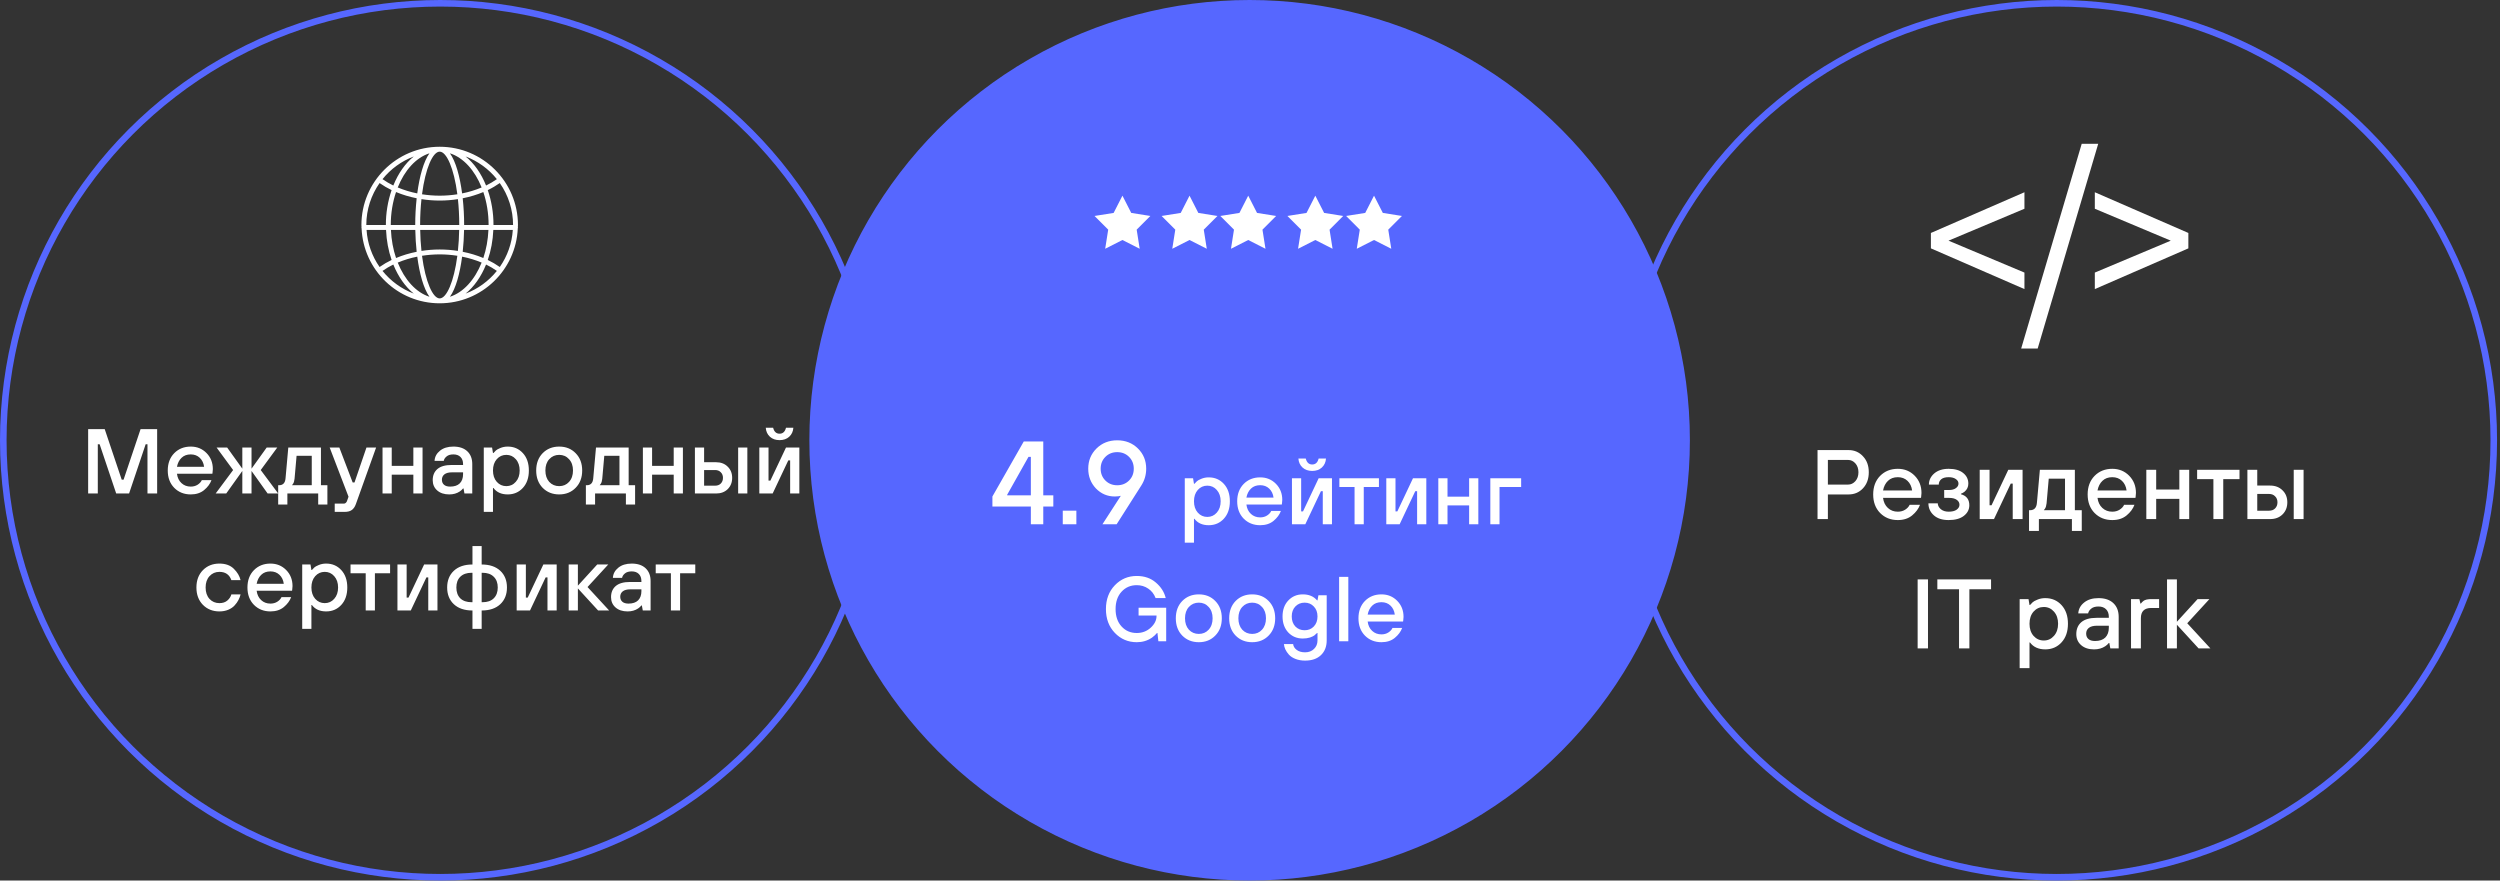
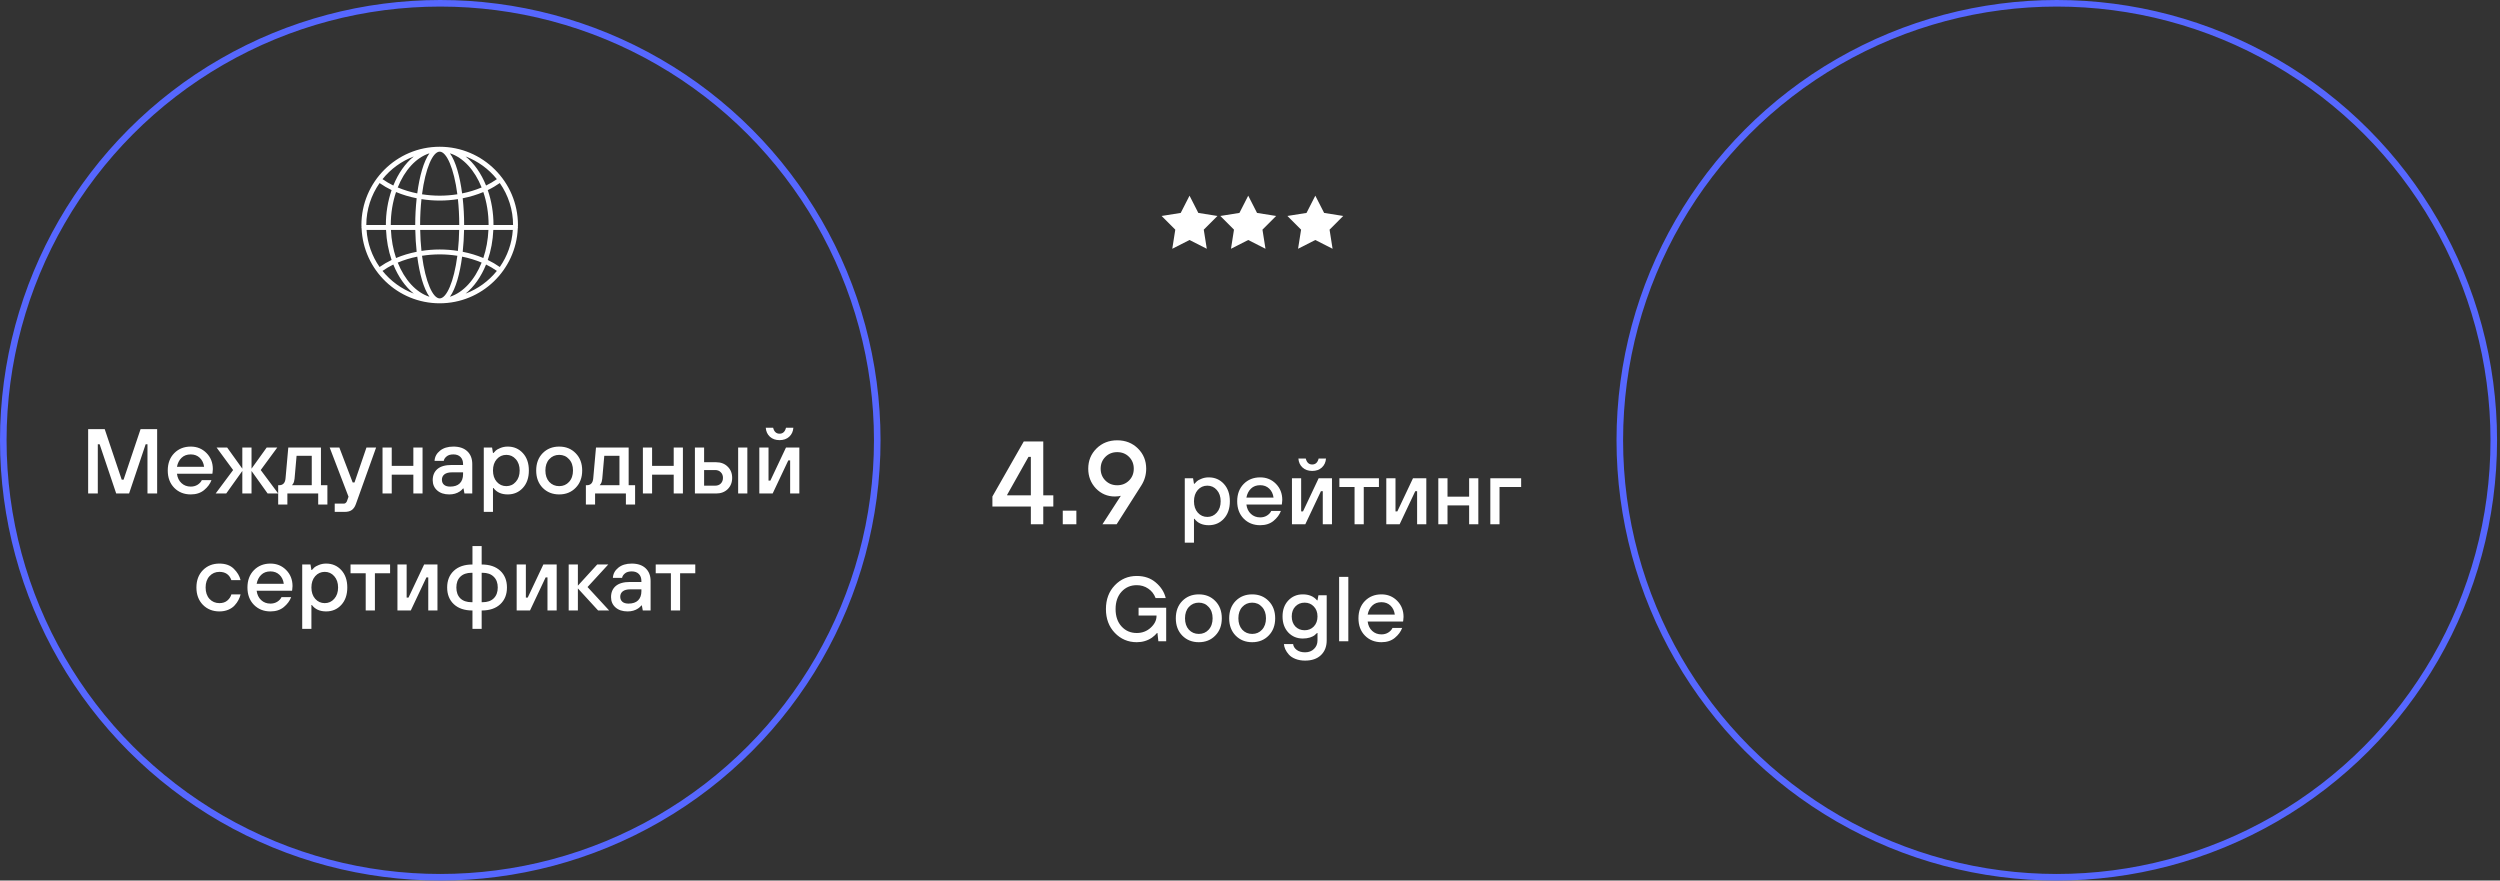
<svg xmlns="http://www.w3.org/2000/svg" width="406" height="143" viewBox="0 0 406 143" fill="none">
  <rect x="0" y="0" width="406" height="143" fill="#333333" stroke="none" />
  <circle cx="71.5" cy="71.5" r="70.966" stroke="#5667FF" stroke-width="1.067" />
-   <circle cx="202.939" cy="71.5" r="70.966" fill="#5667FF" stroke="#5667FF" stroke-width="1.067" />
  <circle cx="334.022" cy="71.5" r="70.966" stroke="#5667FF" stroke-width="1.067" />
-   <path d="M296.848 78.696H300.13C300.588 78.696 300.983 78.509 301.314 78.136C301.645 77.762 301.81 77.282 301.81 76.695C301.81 76.108 301.645 75.628 301.314 75.254C300.983 74.881 300.588 74.694 300.13 74.694H296.848V78.696ZM295.167 84.299V73.093H300.21C301.149 73.093 301.928 73.429 302.547 74.102C303.176 74.763 303.491 75.628 303.491 76.695C303.491 77.762 303.176 78.632 302.547 79.304C301.928 79.966 301.149 80.297 300.21 80.297H296.848V84.299H295.167ZM305.806 79.656H310.528C310.443 79.005 310.192 78.482 309.776 78.088C309.36 77.693 308.837 77.495 308.207 77.495C307.545 77.495 307.012 77.693 306.606 78.088C306.201 78.472 305.934 78.995 305.806 79.656ZM310.128 81.977H311.809C311.574 82.618 311.147 83.194 310.528 83.706C309.92 84.208 309.146 84.459 308.207 84.459C307.044 84.459 306.083 84.074 305.326 83.306C304.579 82.538 304.205 81.534 304.205 80.297C304.205 79.059 304.579 78.056 305.326 77.287C306.083 76.519 307.044 76.135 308.207 76.135C309.296 76.135 310.208 76.508 310.944 77.255C311.681 78.002 312.049 78.936 312.049 80.056C312.049 80.153 312.033 80.345 312.001 80.633L311.969 80.857H305.806C305.891 81.54 306.153 82.084 306.59 82.49C307.028 82.895 307.567 83.098 308.207 83.098C308.655 83.098 309.05 82.991 309.392 82.778C309.744 82.554 309.989 82.287 310.128 81.977ZM313.174 81.737H314.695C314.695 82.079 314.855 82.394 315.175 82.682C315.506 82.959 315.933 83.098 316.456 83.098C317.021 83.098 317.454 82.991 317.752 82.778C318.062 82.554 318.217 82.287 318.217 81.977C318.217 81.647 318.073 81.38 317.784 81.177C317.496 80.964 317.08 80.857 316.536 80.857H315.736V79.576H316.536C316.995 79.576 317.363 79.475 317.64 79.272C317.918 79.069 318.057 78.824 318.057 78.536C318.057 78.237 317.913 77.992 317.624 77.799C317.347 77.597 316.957 77.495 316.456 77.495C315.922 77.495 315.522 77.607 315.255 77.832C314.989 78.056 314.855 78.344 314.855 78.696H313.254C313.254 77.992 313.543 77.389 314.119 76.887C314.706 76.385 315.485 76.135 316.456 76.135C317.47 76.135 318.254 76.359 318.809 76.807C319.375 77.255 319.657 77.832 319.657 78.536C319.657 79.069 319.455 79.507 319.049 79.848C318.878 79.987 318.681 80.099 318.457 80.185V80.265C319.364 80.51 319.817 81.108 319.817 82.057C319.817 82.74 319.524 83.311 318.937 83.77C318.35 84.229 317.523 84.459 316.456 84.459C315.421 84.459 314.615 84.197 314.039 83.674C313.462 83.151 313.174 82.506 313.174 81.737ZM321.504 84.299V76.295H323.105V82.057H323.425L326.146 76.295H328.467V84.299H326.866V78.536H326.546L323.825 84.299H321.504ZM329.514 86.219V82.858H329.675C330.358 82.858 330.731 82.458 330.795 81.657L331.275 76.295H336.958V82.858H338.078V86.219H336.478V84.299H331.115V86.219H329.514ZM331.916 82.858H335.357V77.735H332.716L332.364 81.737C332.321 82.121 332.236 82.41 332.108 82.602C332.054 82.698 331.99 82.783 331.916 82.858ZM340.635 79.656H345.357C345.271 79.005 345.021 78.482 344.604 78.088C344.188 77.693 343.665 77.495 343.036 77.495C342.374 77.495 341.841 77.693 341.435 78.088C341.029 78.472 340.763 78.995 340.635 79.656ZM344.957 81.977H346.637C346.403 82.618 345.976 83.194 345.357 83.706C344.749 84.208 343.975 84.459 343.036 84.459C341.873 84.459 340.912 84.074 340.154 83.306C339.407 82.538 339.034 81.534 339.034 80.297C339.034 79.059 339.407 78.056 340.154 77.287C340.912 76.519 341.873 76.135 343.036 76.135C344.124 76.135 345.037 76.508 345.773 77.255C346.509 78.002 346.878 78.936 346.878 80.056C346.878 80.153 346.862 80.345 346.83 80.633L346.798 80.857H340.635C340.72 81.54 340.981 82.084 341.419 82.49C341.857 82.895 342.395 83.098 343.036 83.098C343.484 83.098 343.879 82.991 344.22 82.778C344.572 82.554 344.818 82.287 344.957 81.977ZM348.563 84.299V76.295H350.164V79.496H353.926V76.295H355.527V84.299H353.926V81.017H350.164V84.299H348.563ZM359.455 84.299V77.816H356.814V76.295H363.697V77.816H361.056V84.299H359.455ZM372.501 84.299V76.295H374.101V84.299H372.501ZM364.977 84.299V76.295H366.578V78.856H368.659C369.491 78.856 370.164 79.112 370.676 79.624C371.199 80.126 371.46 80.777 371.46 81.577C371.46 82.378 371.199 83.034 370.676 83.546C370.164 84.048 369.491 84.299 368.659 84.299H364.977ZM366.578 82.938H368.499C368.904 82.938 369.23 82.815 369.475 82.57C369.731 82.314 369.86 81.983 369.86 81.577C369.86 81.172 369.731 80.846 369.475 80.601C369.23 80.345 368.904 80.217 368.499 80.217H366.578V82.938ZM311.425 105.298V94.093H313.106V105.298H311.425ZM318.146 105.298V95.694H314.624V94.093H323.348V95.694H319.827V105.298H318.146ZM327.991 108.5V97.295H329.432L329.592 98.255H329.672C329.843 98.063 329.987 97.914 330.104 97.807C330.222 97.69 330.472 97.551 330.857 97.391C331.251 97.22 331.684 97.135 332.153 97.135C333.22 97.135 334.101 97.513 334.794 98.271C335.488 99.029 335.835 100.037 335.835 101.297C335.835 102.556 335.488 103.564 334.794 104.322C334.101 105.08 333.22 105.459 332.153 105.459C331.054 105.459 330.227 105.085 329.672 104.338H329.592V108.5H327.991ZM330.248 103.266C330.697 103.767 331.251 104.018 331.913 104.018C332.575 104.018 333.124 103.767 333.562 103.266C334.01 102.764 334.234 102.108 334.234 101.297C334.234 100.486 334.01 99.829 333.562 99.328C333.124 98.826 332.575 98.575 331.913 98.575C331.251 98.575 330.697 98.826 330.248 99.328C329.811 99.829 329.592 100.486 329.592 101.297C329.592 102.108 329.811 102.764 330.248 103.266ZM342.714 105.298L342.554 104.418H342.474C342.314 104.621 342.121 104.797 341.897 104.946C341.385 105.288 340.777 105.459 340.073 105.459C339.197 105.459 338.498 105.229 337.976 104.77C337.453 104.311 337.191 103.714 337.191 102.977C337.191 102.156 337.463 101.51 338.008 101.041C338.562 100.571 339.384 100.336 340.473 100.336H342.474V100.176C342.474 99.653 342.324 99.242 342.025 98.944C341.727 98.645 341.316 98.495 340.793 98.495C340.281 98.495 339.886 98.613 339.608 98.847C339.331 99.072 339.165 99.328 339.112 99.616H337.511C337.554 98.912 337.869 98.325 338.456 97.855C339.043 97.375 339.822 97.135 340.793 97.135C341.828 97.135 342.634 97.407 343.21 97.951C343.786 98.495 344.074 99.237 344.074 100.176V105.298H342.714ZM342.474 101.937V101.617H340.553C339.966 101.617 339.523 101.734 339.224 101.969C338.936 102.204 338.792 102.513 338.792 102.897C338.792 103.271 338.915 103.564 339.16 103.778C339.406 103.991 339.763 104.098 340.233 104.098C340.958 104.098 341.513 103.911 341.897 103.538C342.282 103.153 342.474 102.62 342.474 101.937ZM346.078 105.298V97.295H347.438L347.599 98.015H347.679C347.689 98.004 347.721 97.967 347.775 97.903C347.839 97.839 347.876 97.796 347.887 97.775C347.908 97.754 347.951 97.716 348.015 97.663C348.079 97.599 348.132 97.556 348.175 97.535C348.217 97.513 348.276 97.487 348.351 97.455C348.426 97.412 348.5 97.385 348.575 97.375C348.66 97.353 348.756 97.337 348.863 97.327C348.97 97.305 349.082 97.295 349.199 97.295H350.64V98.735H349.359C348.239 98.735 347.679 99.29 347.679 100.4V105.298H346.078ZM351.926 105.298V94.093H353.527V100.976L356.888 97.295H358.809L355.208 101.217L358.969 105.298H357.049L353.527 101.457V105.298H351.926Z" fill="white" />
  <path d="M14.315 80.144V69.686H17.004L19.768 77.903H20.067L22.831 69.686H25.52V80.144H23.951V72.151H23.652L20.963 80.144H18.871L16.182 72.151H15.883V80.144H14.315ZM28.738 75.812H33.145C33.066 75.204 32.831 74.716 32.443 74.348C32.054 73.979 31.567 73.795 30.979 73.795C30.361 73.795 29.863 73.979 29.485 74.348C29.106 74.706 28.857 75.194 28.738 75.812ZM32.772 77.978H34.34C34.121 78.576 33.723 79.114 33.145 79.592C32.577 80.06 31.855 80.294 30.979 80.294C29.893 80.294 28.997 79.935 28.29 79.218C27.592 78.501 27.244 77.565 27.244 76.409C27.244 75.254 27.592 74.318 28.29 73.601C28.997 72.883 29.893 72.525 30.979 72.525C31.995 72.525 32.846 72.874 33.534 73.571C34.221 74.268 34.565 75.139 34.565 76.185C34.565 76.275 34.55 76.454 34.52 76.723L34.49 76.932H28.738C28.817 77.57 29.061 78.078 29.47 78.456C29.878 78.835 30.381 79.024 30.979 79.024C31.397 79.024 31.766 78.924 32.084 78.725C32.413 78.516 32.642 78.267 32.772 77.978ZM35.021 80.144L37.859 76.335L35.17 72.674H36.888L39.353 76.111V72.674H40.848V76.111L43.313 72.674H45.031L42.342 76.335L45.18 80.144H43.462L40.848 76.484V80.144H39.353V76.484L36.739 80.144H35.021ZM45.176 81.937V78.8H45.325C45.962 78.8 46.311 78.426 46.371 77.679L46.819 72.674H52.123V78.8H53.169V81.937H51.675V80.144H46.67V81.937H45.176ZM47.417 78.8H50.629V74.019H48.164L47.835 77.754C47.795 78.113 47.715 78.382 47.596 78.561C47.546 78.65 47.486 78.73 47.417 78.8ZM54.359 83.132V81.788H55.853C55.983 81.788 56.092 81.738 56.182 81.638C56.272 81.549 56.331 81.449 56.361 81.34L56.6 80.667L53.538 72.674H55.106L57.273 78.352H57.571L59.514 72.674H61.082L57.795 81.863C57.636 82.301 57.417 82.62 57.138 82.819C56.869 83.028 56.466 83.132 55.928 83.132H54.359ZM62.123 80.144V72.674H63.617V75.662H67.128V72.674H68.622V80.144H67.128V77.082H63.617V80.144H62.123ZM75.426 80.144L75.277 79.323H75.202C75.053 79.512 74.873 79.676 74.664 79.816C74.186 80.135 73.618 80.294 72.961 80.294C72.144 80.294 71.492 80.08 71.004 79.651C70.516 79.223 70.272 78.665 70.272 77.978C70.272 77.211 70.526 76.609 71.034 76.17C71.552 75.732 72.319 75.513 73.335 75.513H75.202V75.364C75.202 74.876 75.063 74.492 74.784 74.213C74.505 73.934 74.121 73.795 73.633 73.795C73.155 73.795 72.787 73.904 72.528 74.124C72.269 74.333 72.114 74.572 72.065 74.841H70.571C70.61 74.183 70.904 73.635 71.452 73.197C72 72.749 72.727 72.525 73.633 72.525C74.6 72.525 75.352 72.779 75.889 73.287C76.427 73.795 76.696 74.487 76.696 75.364V80.144H75.426ZM75.202 77.007V76.708H73.409C72.861 76.708 72.448 76.818 72.169 77.037C71.9 77.256 71.766 77.545 71.766 77.903C71.766 78.252 71.88 78.526 72.109 78.725C72.338 78.924 72.672 79.024 73.11 79.024C73.788 79.024 74.306 78.85 74.664 78.501C75.023 78.142 75.202 77.644 75.202 77.007ZM78.566 83.132V72.674H79.911L80.06 73.571H80.135C80.294 73.391 80.429 73.252 80.538 73.152C80.648 73.043 80.882 72.913 81.24 72.764C81.609 72.605 82.012 72.525 82.451 72.525C83.447 72.525 84.268 72.879 84.916 73.586C85.563 74.293 85.887 75.234 85.887 76.409C85.887 77.585 85.563 78.526 84.916 79.233C84.268 79.94 83.447 80.294 82.451 80.294C81.425 80.294 80.653 79.945 80.135 79.248H80.06V83.132H78.566ZM80.673 78.247C81.091 78.715 81.609 78.949 82.226 78.949C82.844 78.949 83.357 78.715 83.765 78.247C84.184 77.779 84.393 77.166 84.393 76.409C84.393 75.652 84.184 75.04 83.765 74.572C83.357 74.104 82.844 73.87 82.226 73.87C81.609 73.87 81.091 74.104 80.673 74.572C80.264 75.04 80.06 75.652 80.06 76.409C80.06 77.166 80.264 77.779 80.673 78.247ZM89.199 78.262C89.628 78.72 90.165 78.949 90.813 78.949C91.46 78.949 91.993 78.72 92.412 78.262C92.84 77.794 93.054 77.176 93.054 76.409C93.054 75.642 92.84 75.03 92.412 74.572C91.993 74.104 91.46 73.87 90.813 73.87C90.165 73.87 89.628 74.104 89.199 74.572C88.781 75.03 88.572 75.642 88.572 76.409C88.572 77.176 88.781 77.794 89.199 78.262ZM93.487 79.218C92.79 79.935 91.899 80.294 90.813 80.294C89.727 80.294 88.831 79.935 88.124 79.218C87.427 78.501 87.078 77.565 87.078 76.409C87.078 75.254 87.427 74.318 88.124 73.601C88.831 72.883 89.727 72.525 90.813 72.525C91.899 72.525 92.79 72.883 93.487 73.601C94.194 74.318 94.548 75.254 94.548 76.409C94.548 77.565 94.194 78.501 93.487 79.218ZM95.147 81.937V78.8H95.296C95.934 78.8 96.282 78.426 96.342 77.679L96.79 72.674H102.094V78.8H103.14V81.937H101.646V80.144H96.641V81.937H95.147ZM97.388 78.8H100.6V74.019H98.135L97.806 77.754C97.766 78.113 97.687 78.382 97.567 78.561C97.517 78.65 97.458 78.73 97.388 78.8ZM104.405 80.144V72.674H105.899V75.662H109.41V72.674H110.904V80.144H109.41V77.082H105.899V80.144H104.405ZM119.875 80.144V72.674H121.369V80.144H119.875ZM112.853 80.144V72.674H114.347V75.065H116.289C117.066 75.065 117.693 75.304 118.172 75.782C118.66 76.25 118.904 76.858 118.904 77.605C118.904 78.352 118.66 78.964 118.172 79.442C117.693 79.91 117.066 80.144 116.289 80.144H112.853ZM114.347 78.874H116.14C116.518 78.874 116.822 78.76 117.051 78.531C117.29 78.292 117.41 77.983 117.41 77.605C117.41 77.226 117.29 76.922 117.051 76.693C116.822 76.454 116.518 76.335 116.14 76.335H114.347V78.874ZM123.314 80.144V72.674H124.808V78.053H125.107L127.647 72.674H129.813V80.144H128.319V74.766H128.02L125.48 80.144H123.314ZM124.36 69.462H125.555C125.714 70.11 126.063 70.433 126.601 70.433C127.139 70.433 127.487 70.11 127.647 69.462H128.842C128.802 70.06 128.578 70.548 128.17 70.926C127.761 71.295 127.238 71.479 126.601 71.479C125.963 71.479 125.44 71.295 125.032 70.926C124.624 70.548 124.4 70.06 124.36 69.462ZM37.575 96.53H39.069C39 96.839 38.885 97.142 38.726 97.441C38.576 97.74 38.367 98.034 38.098 98.323C37.839 98.612 37.496 98.846 37.067 99.025C36.639 99.204 36.161 99.294 35.633 99.294C34.547 99.294 33.651 98.935 32.944 98.218C32.247 97.501 31.898 96.565 31.898 95.409C31.898 94.254 32.247 93.318 32.944 92.601C33.651 91.883 34.547 91.525 35.633 91.525C36.629 91.525 37.411 91.809 37.979 92.376C38.546 92.934 38.91 93.547 39.069 94.214H37.575C37.257 93.318 36.609 92.87 35.633 92.87C34.986 92.87 34.448 93.104 34.02 93.572C33.601 94.03 33.392 94.642 33.392 95.409C33.392 96.176 33.601 96.794 34.02 97.262C34.448 97.72 34.986 97.949 35.633 97.949C36.171 97.949 36.604 97.805 36.933 97.516C37.262 97.227 37.476 96.898 37.575 96.53ZM41.679 94.812H46.087C46.007 94.204 45.773 93.716 45.384 93.348C44.996 92.979 44.508 92.795 43.92 92.795C43.303 92.795 42.805 92.979 42.426 93.348C42.048 93.706 41.799 94.194 41.679 94.812ZM45.713 96.978H47.282C47.063 97.576 46.664 98.114 46.087 98.592C45.519 99.06 44.797 99.294 43.92 99.294C42.835 99.294 41.938 98.935 41.231 98.218C40.534 97.501 40.185 96.565 40.185 95.409C40.185 94.254 40.534 93.318 41.231 92.601C41.938 91.883 42.835 91.525 43.92 91.525C44.936 91.525 45.788 91.874 46.475 92.571C47.162 93.268 47.506 94.139 47.506 95.185C47.506 95.275 47.491 95.454 47.461 95.723L47.431 95.932H41.679C41.759 96.57 42.003 97.078 42.411 97.456C42.82 97.835 43.323 98.024 43.92 98.024C44.339 98.024 44.707 97.924 45.026 97.725C45.355 97.516 45.584 97.267 45.713 96.978ZM49.079 102.133V91.674H50.424L50.573 92.571H50.648C50.807 92.391 50.942 92.252 51.051 92.152C51.161 92.043 51.395 91.913 51.754 91.764C52.122 91.605 52.526 91.525 52.964 91.525C53.96 91.525 54.782 91.879 55.429 92.586C56.076 93.293 56.4 94.234 56.4 95.409C56.4 96.585 56.076 97.526 55.429 98.233C54.782 98.94 53.96 99.294 52.964 99.294C51.938 99.294 51.166 98.945 50.648 98.248H50.573V102.133H49.079ZM51.186 97.247C51.604 97.715 52.122 97.949 52.74 97.949C53.357 97.949 53.87 97.715 54.279 97.247C54.697 96.779 54.906 96.166 54.906 95.409C54.906 94.652 54.697 94.04 54.279 93.572C53.87 93.104 53.357 92.87 52.74 92.87C52.122 92.87 51.604 93.104 51.186 93.572C50.778 94.04 50.573 94.652 50.573 95.409C50.573 96.166 50.778 96.779 51.186 97.247ZM59.391 99.144V93.094H56.926V91.674H63.35V93.094H60.885V99.144H59.391ZM64.545 99.144V91.674H66.039V97.053H66.338L68.878 91.674H71.044V99.144H69.55V93.766H69.251L66.711 99.144H64.545ZM76.728 102.133V99.144C75.443 99.144 74.437 98.806 73.71 98.129C72.983 97.451 72.619 96.545 72.619 95.409C72.619 94.274 72.983 93.368 73.71 92.69C74.437 92.013 75.443 91.674 76.728 91.674V88.686H78.222V91.674C79.507 91.674 80.513 92.013 81.24 92.69C81.967 93.368 82.33 94.274 82.33 95.409C82.33 96.545 81.967 97.451 81.24 98.129C80.513 98.806 79.507 99.144 78.222 99.144V102.133H76.728ZM76.578 97.8H76.728V93.019H76.578C75.801 93.019 75.194 93.233 74.755 93.661C74.327 94.08 74.113 94.662 74.113 95.409C74.113 96.156 74.327 96.744 74.755 97.172C75.194 97.591 75.801 97.8 76.578 97.8ZM78.222 97.8H78.371C79.148 97.8 79.751 97.591 80.179 97.172C80.617 96.744 80.836 96.156 80.836 95.409C80.836 94.662 80.617 94.08 80.179 93.661C79.751 93.233 79.148 93.019 78.371 93.019H78.222V97.8ZM83.906 99.144V91.674H85.4V97.053H85.699L88.239 91.674H90.405V99.144H88.911V93.766H88.612L86.072 99.144H83.906ZM92.354 99.144V91.674H93.848V95.111L96.985 91.674H98.778L95.416 95.335L98.927 99.144H97.135L93.848 95.559V99.144H92.354ZM104.388 99.144L104.238 98.323H104.164C104.014 98.512 103.835 98.676 103.626 98.816C103.148 99.135 102.58 99.294 101.922 99.294C101.106 99.294 100.453 99.08 99.965 98.651C99.477 98.223 99.233 97.665 99.233 96.978C99.233 96.211 99.487 95.609 99.995 95.17C100.513 94.732 101.28 94.513 102.296 94.513H104.164V94.364C104.164 93.876 104.024 93.492 103.745 93.213C103.466 92.934 103.083 92.795 102.595 92.795C102.117 92.795 101.748 92.904 101.489 93.124C101.23 93.333 101.076 93.572 101.026 93.841H99.532C99.572 93.183 99.866 92.635 100.413 92.197C100.961 91.749 101.688 91.525 102.595 91.525C103.561 91.525 104.313 91.779 104.851 92.287C105.389 92.795 105.658 93.487 105.658 94.364V99.144H104.388ZM104.164 96.007V95.708H102.371C101.823 95.708 101.41 95.818 101.131 96.037C100.862 96.256 100.727 96.545 100.727 96.903C100.727 97.252 100.842 97.526 101.071 97.725C101.3 97.924 101.634 98.024 102.072 98.024C102.749 98.024 103.267 97.85 103.626 97.501C103.984 97.142 104.164 96.644 104.164 96.007ZM108.954 99.144V93.094H106.489V91.674H112.913V93.094H110.448V99.144H108.954Z" fill="white" />
  <path d="M161.167 82.263V80.63L166.258 71.698H169.427V80.438H171.06V82.263H169.427V85.144H167.41V82.263H161.167ZM163.568 80.438H167.41V74.195H167.026L163.568 80.342V80.438ZM172.593 85.144V82.935H174.802V85.144H172.593ZM179.515 78.037C180.027 78.549 180.667 78.805 181.436 78.805C182.204 78.805 182.844 78.549 183.357 78.037C183.869 77.525 184.125 76.885 184.125 76.116C184.125 75.348 183.869 74.708 183.357 74.195C182.844 73.683 182.204 73.427 181.436 73.427C180.667 73.427 180.027 73.683 179.515 74.195C179.003 74.708 178.747 75.348 178.747 76.116C178.747 76.885 179.003 77.525 179.515 78.037ZM179.035 85.144L182.012 80.534H181.916L181.666 80.592C181.461 80.618 181.256 80.63 181.052 80.63C179.848 80.63 178.823 80.195 177.978 79.324C177.146 78.441 176.73 77.371 176.73 76.116C176.73 74.81 177.178 73.715 178.074 72.832C178.971 71.948 180.091 71.506 181.436 71.506C182.78 71.506 183.901 71.948 184.797 72.832C185.694 73.715 186.142 74.81 186.142 76.116C186.142 77.09 185.886 77.986 185.374 78.805L181.34 85.144H179.035ZM192.408 88.132V77.674H193.753L193.902 78.571H193.977C194.136 78.391 194.271 78.252 194.38 78.152C194.49 78.043 194.724 77.913 195.083 77.764C195.451 77.605 195.855 77.525 196.293 77.525C197.289 77.525 198.111 77.879 198.758 78.586C199.405 79.293 199.729 80.234 199.729 81.409C199.729 82.585 199.405 83.526 198.758 84.233C198.111 84.94 197.289 85.294 196.293 85.294C195.267 85.294 194.495 84.945 193.977 84.248H193.902V88.132H192.408ZM194.515 83.247C194.933 83.715 195.451 83.949 196.069 83.949C196.686 83.949 197.199 83.715 197.608 83.247C198.026 82.779 198.235 82.166 198.235 81.409C198.235 80.652 198.026 80.04 197.608 79.572C197.199 79.104 196.686 78.87 196.069 78.87C195.451 78.87 194.933 79.104 194.515 79.572C194.107 80.04 193.902 80.652 193.902 81.409C193.902 82.166 194.107 82.779 194.515 83.247ZM202.414 80.812H206.822C206.742 80.204 206.508 79.716 206.119 79.348C205.731 78.979 205.243 78.795 204.655 78.795C204.038 78.795 203.54 78.979 203.161 79.348C202.783 79.706 202.534 80.194 202.414 80.812ZM206.448 82.978H208.017C207.798 83.576 207.399 84.114 206.822 84.592C206.254 85.06 205.532 85.294 204.655 85.294C203.57 85.294 202.673 84.935 201.966 84.218C201.269 83.501 200.92 82.565 200.92 81.409C200.92 80.254 201.269 79.318 201.966 78.601C202.673 77.883 203.57 77.525 204.655 77.525C205.671 77.525 206.523 77.874 207.21 78.571C207.897 79.268 208.241 80.139 208.241 81.185C208.241 81.275 208.226 81.454 208.196 81.723L208.166 81.932H202.414C202.494 82.57 202.738 83.078 203.146 83.456C203.555 83.835 204.058 84.024 204.655 84.024C205.074 84.024 205.442 83.924 205.761 83.725C206.09 83.516 206.319 83.267 206.448 82.978ZM209.814 85.144V77.674H211.308V83.053H211.607L214.147 77.674H216.313V85.144H214.819V79.766H214.521L211.981 85.144H209.814ZM210.86 74.462H212.055C212.215 75.11 212.563 75.433 213.101 75.433C213.639 75.433 213.988 75.11 214.147 74.462H215.342C215.302 75.06 215.078 75.548 214.67 75.926C214.262 76.295 213.739 76.479 213.101 76.479C212.464 76.479 211.941 76.295 211.532 75.926C211.124 75.548 210.9 75.06 210.86 74.462ZM219.98 85.144V79.094H217.515V77.674H223.939V79.094H221.474V85.144H219.98ZM225.134 85.144V77.674H226.628V83.053H226.927L229.467 77.674H231.633V85.144H230.139V79.766H229.84L227.3 85.144H225.134ZM233.582 85.144V77.674H235.076V80.662H238.587V77.674H240.081V85.144H238.587V82.082H235.076V85.144H233.582ZM242.029 85.144V77.674H247.034V79.094H243.523V85.144H242.029ZM188.119 104.144L187.969 102.8H187.895C187.685 103.059 187.416 103.308 187.088 103.547C186.371 104.045 185.544 104.294 184.608 104.294C183.203 104.294 182.018 103.791 181.052 102.785C180.086 101.779 179.603 100.489 179.603 98.915C179.603 97.342 180.086 96.052 181.052 95.046C182.018 94.04 183.203 93.537 184.608 93.537C185.843 93.537 186.874 93.89 187.7 94.598C188.537 95.305 189.075 96.146 189.314 97.123H187.67C187.411 96.455 187.008 95.942 186.46 95.584C185.922 95.215 185.305 95.031 184.608 95.031C183.612 95.031 182.79 95.385 182.142 96.092C181.495 96.799 181.171 97.74 181.171 98.915C181.171 100.091 181.495 101.032 182.142 101.739C182.79 102.446 183.612 102.8 184.608 102.8C185.484 102.8 186.236 102.516 186.864 101.948C187.501 101.371 187.82 100.733 187.82 100.036V99.961H184.906V98.691H189.389V104.144H188.119ZM193.074 102.262C193.502 102.72 194.04 102.949 194.687 102.949C195.334 102.949 195.867 102.72 196.286 102.262C196.714 101.794 196.928 101.176 196.928 100.409C196.928 99.642 196.714 99.03 196.286 98.572C195.867 98.104 195.334 97.87 194.687 97.87C194.04 97.87 193.502 98.104 193.074 98.572C192.655 99.03 192.446 99.642 192.446 100.409C192.446 101.176 192.655 101.794 193.074 102.262ZM197.361 103.218C196.664 103.935 195.773 104.294 194.687 104.294C193.601 104.294 192.705 103.935 191.998 103.218C191.301 102.501 190.952 101.565 190.952 100.409C190.952 99.254 191.301 98.318 191.998 97.601C192.705 96.883 193.601 96.525 194.687 96.525C195.773 96.525 196.664 96.883 197.361 97.601C198.069 98.318 198.422 99.254 198.422 100.409C198.422 101.565 198.069 102.501 197.361 103.218ZM201.74 102.262C202.168 102.72 202.706 102.949 203.354 102.949C204.001 102.949 204.534 102.72 204.952 102.262C205.381 101.794 205.595 101.176 205.595 100.409C205.595 99.642 205.381 99.03 204.952 98.572C204.534 98.104 204.001 97.87 203.354 97.87C202.706 97.87 202.168 98.104 201.74 98.572C201.322 99.03 201.113 99.642 201.113 100.409C201.113 101.176 201.322 101.794 201.74 102.262ZM206.028 103.218C205.331 103.935 204.439 104.294 203.354 104.294C202.268 104.294 201.372 103.935 200.664 103.218C199.967 102.501 199.619 101.565 199.619 100.409C199.619 99.254 199.967 98.318 200.664 97.601C201.372 96.883 202.268 96.525 203.354 96.525C204.439 96.525 205.331 96.883 206.028 97.601C206.735 98.318 207.089 99.254 207.089 100.409C207.089 101.565 206.735 102.501 206.028 103.218ZM210.362 101.739C210.76 102.147 211.263 102.352 211.871 102.352C212.478 102.352 212.976 102.147 213.365 101.739C213.763 101.321 213.962 100.778 213.962 100.111C213.962 99.443 213.763 98.905 213.365 98.497C212.976 98.079 212.478 97.87 211.871 97.87C211.263 97.87 210.76 98.079 210.362 98.497C209.973 98.905 209.779 99.443 209.779 100.111C209.779 100.778 209.973 101.321 210.362 101.739ZM208.509 104.593H210.003C210.043 104.961 210.232 105.275 210.571 105.534C210.92 105.803 211.378 105.937 211.945 105.937C212.543 105.937 213.026 105.753 213.395 105.385C213.773 105.026 213.962 104.563 213.962 103.995V102.8H213.888C213.718 102.969 213.569 103.104 213.439 103.203C213.31 103.303 213.076 103.412 212.737 103.532C212.399 103.641 212.01 103.696 211.572 103.696C210.626 103.696 209.839 103.368 209.211 102.71C208.594 102.043 208.285 101.176 208.285 100.111C208.285 99.045 208.594 98.183 209.211 97.526C209.839 96.859 210.626 96.525 211.572 96.525C212.568 96.525 213.34 96.849 213.888 97.496H213.962L214.112 96.674H215.456V103.995C215.456 104.991 215.148 105.788 214.53 106.386C213.913 106.983 213.051 107.282 211.945 107.282C211.368 107.282 210.85 107.192 210.392 107.013C209.934 106.834 209.575 106.6 209.316 106.311C209.067 106.032 208.873 105.743 208.733 105.444C208.604 105.155 208.529 104.872 208.509 104.593ZM217.473 104.144V93.686H218.967V104.144H217.473ZM222.108 99.812H226.515C226.435 99.204 226.201 98.716 225.813 98.348C225.425 97.979 224.936 97.795 224.349 97.795C223.731 97.795 223.233 97.979 222.855 98.348C222.476 98.706 222.227 99.194 222.108 99.812ZM226.142 101.978H227.71C227.491 102.576 227.093 103.114 226.515 103.592C225.947 104.06 225.225 104.294 224.349 104.294C223.263 104.294 222.367 103.935 221.66 103.218C220.962 102.501 220.614 101.565 220.614 100.409C220.614 99.254 220.962 98.318 221.66 97.601C222.367 96.883 223.263 96.525 224.349 96.525C225.365 96.525 226.216 96.874 226.904 97.571C227.591 98.268 227.935 99.139 227.935 100.185C227.935 100.275 227.92 100.454 227.89 100.723L227.86 100.932H222.108C222.187 101.57 222.431 102.078 222.84 102.456C223.248 102.835 223.751 103.024 224.349 103.024C224.767 103.024 225.136 102.924 225.454 102.725C225.783 102.516 226.012 102.267 226.142 101.978Z" fill="white" />
-   <path d="M182.284 31.778L183.713 34.578L186.817 35.072L184.596 37.296L185.086 40.401L182.284 38.975L179.482 40.401L179.972 37.296L177.75 35.072L180.855 34.578L182.284 31.778Z" fill="white" />
  <path d="M193.179 31.778L194.608 34.578L197.713 35.072L195.491 37.296L195.981 40.401L193.179 38.975L190.377 40.401L190.867 37.296L188.646 35.072L191.75 34.578L193.179 31.778Z" fill="white" />
  <path d="M202.712 31.778L204.141 34.578L207.246 35.072L205.024 37.296L205.514 40.401L202.712 38.975L199.911 40.401L200.4 37.296L198.179 35.072L201.284 34.578L202.712 31.778Z" fill="white" />
  <path d="M213.608 31.778L215.037 34.578L218.141 35.072L215.92 37.296L216.41 40.401L213.608 38.975L210.806 40.401L211.296 37.296L209.075 35.072L212.179 34.578L213.608 31.778Z" fill="white" />
-   <path d="M223.141 31.778L224.57 34.578L227.675 35.072L225.453 37.296L225.943 40.401L223.141 38.975L220.339 40.401L220.829 37.296L218.608 35.072L221.712 34.578L223.141 31.778Z" fill="white" />
  <path d="M58.721 37.075C59.002 43.837 64.575 49.256 71.405 49.256C78.235 49.256 83.808 43.837 84.089 37.075C84.106 37.033 84.115 36.987 84.116 36.942C84.116 36.913 84.106 36.888 84.1 36.862C84.103 36.756 84.116 36.652 84.116 36.544C84.116 29.536 78.413 23.833 71.405 23.833C64.396 23.833 58.694 29.536 58.694 36.544C58.694 36.652 58.707 36.756 58.71 36.862C58.704 36.888 58.694 36.913 58.694 36.942C58.694 36.989 58.706 37.033 58.721 37.075ZM78.492 41.901C77.413 41.453 76.291 41.114 75.144 40.891C75.269 39.736 75.343 38.538 75.366 37.34H79.322C79.25 38.971 78.96 40.512 78.492 41.901ZM80.116 37.339H83.281C83.141 39.502 82.409 41.585 81.165 43.36C80.548 42.925 79.895 42.543 79.214 42.216C79.726 40.731 80.041 39.084 80.116 37.339ZM68.536 41.538C69.485 41.389 70.444 41.313 71.405 41.311C72.377 41.311 73.338 41.392 74.273 41.538C73.722 45.777 72.517 48.461 71.405 48.461C70.293 48.461 69.088 45.777 68.536 41.538ZM69.743 48.194C67.558 47.493 65.709 45.437 64.593 42.646C65.615 42.218 66.677 41.895 67.763 41.679C68.128 44.456 68.794 46.876 69.743 48.194ZM68.445 32.341C69.424 32.494 70.414 32.571 71.405 32.572C72.396 32.571 73.386 32.494 74.365 32.341C74.502 33.628 74.583 35.033 74.583 36.544H68.227C68.227 35.033 68.308 33.628 68.445 32.341ZM74.571 37.339C74.552 38.478 74.483 39.615 74.364 40.748C73.385 40.595 72.396 40.518 71.405 40.517C70.414 40.518 69.424 40.595 68.445 40.748C68.326 39.615 68.257 38.478 68.238 37.339H74.571ZM75.047 41.679C76.163 41.903 77.227 42.229 78.217 42.646C77.102 45.437 75.253 47.493 73.068 48.194C74.016 46.876 74.682 44.456 75.047 41.679ZM75.377 36.544C75.377 35.086 75.296 33.608 75.144 32.199C76.319 31.967 77.444 31.627 78.492 31.189C79.036 32.801 79.349 34.617 79.349 36.544H75.377ZM75.047 31.41C74.682 28.633 74.016 26.212 73.067 24.895C75.252 25.595 77.101 27.652 78.216 30.443C77.195 30.871 76.134 31.195 75.047 31.41ZM74.274 31.551C73.338 31.697 72.377 31.778 71.405 31.778C70.433 31.778 69.472 31.697 68.536 31.551C69.088 27.312 70.293 24.628 71.405 24.628C72.517 24.628 73.722 27.312 74.274 31.551ZM67.762 31.41C66.676 31.194 65.614 30.87 64.593 30.443C65.708 27.652 67.557 25.595 69.742 24.895C68.794 26.213 68.128 28.633 67.762 31.41ZM67.666 32.199C67.511 33.642 67.433 35.093 67.433 36.544H63.461C63.461 34.617 63.774 32.801 64.318 31.188C65.366 31.627 66.49 31.966 67.666 32.199ZM67.444 37.339C67.467 38.537 67.541 39.736 67.666 40.891C66.49 41.123 65.366 41.463 64.318 41.901C63.85 40.512 63.56 38.971 63.487 37.339H67.444ZM63.596 42.216C62.915 42.543 62.262 42.925 61.644 43.36C60.401 41.585 59.669 39.502 59.529 37.339H62.694C62.769 39.084 63.084 40.731 63.596 42.216ZM62.12 43.996C62.676 43.605 63.263 43.258 63.874 42.96C64.671 44.934 65.819 46.573 67.199 47.681C65.208 46.927 63.455 45.655 62.12 43.996ZM75.611 47.68C76.992 46.573 78.139 44.933 78.936 42.959C79.564 43.264 80.145 43.615 80.69 43.995C79.355 45.654 77.602 46.927 75.611 47.68ZM80.144 36.544C80.144 34.505 79.804 32.583 79.214 30.873C79.913 30.538 80.563 30.152 81.166 29.729C82.57 31.725 83.322 34.105 83.322 36.544H80.144ZM80.69 29.093C80.146 29.473 79.565 29.824 78.937 30.129C78.139 28.155 76.992 26.515 75.612 25.408C77.602 26.163 79.355 27.434 80.69 29.093ZM67.199 25.409C65.818 26.516 64.671 28.156 63.874 30.13C63.263 29.831 62.676 29.484 62.12 29.093C63.455 27.434 65.208 26.162 67.199 25.409ZM61.644 29.729C62.262 30.164 62.915 30.546 63.596 30.873C62.974 32.699 62.66 34.615 62.666 36.544H59.488C59.488 34.01 60.29 31.663 61.644 29.729Z" fill="white" />
-   <path d="M313.578 40.335V37.833L328.769 31.22V33.901L316.437 39.084L328.769 44.267V46.948L313.578 40.335ZM328.239 56.599L338.068 23.357H340.749L330.919 56.599H328.239ZM340.199 46.948V44.267L352.531 39.084L340.199 33.901V31.22L355.39 37.833V40.335L340.199 46.948Z" fill="white" />
</svg>